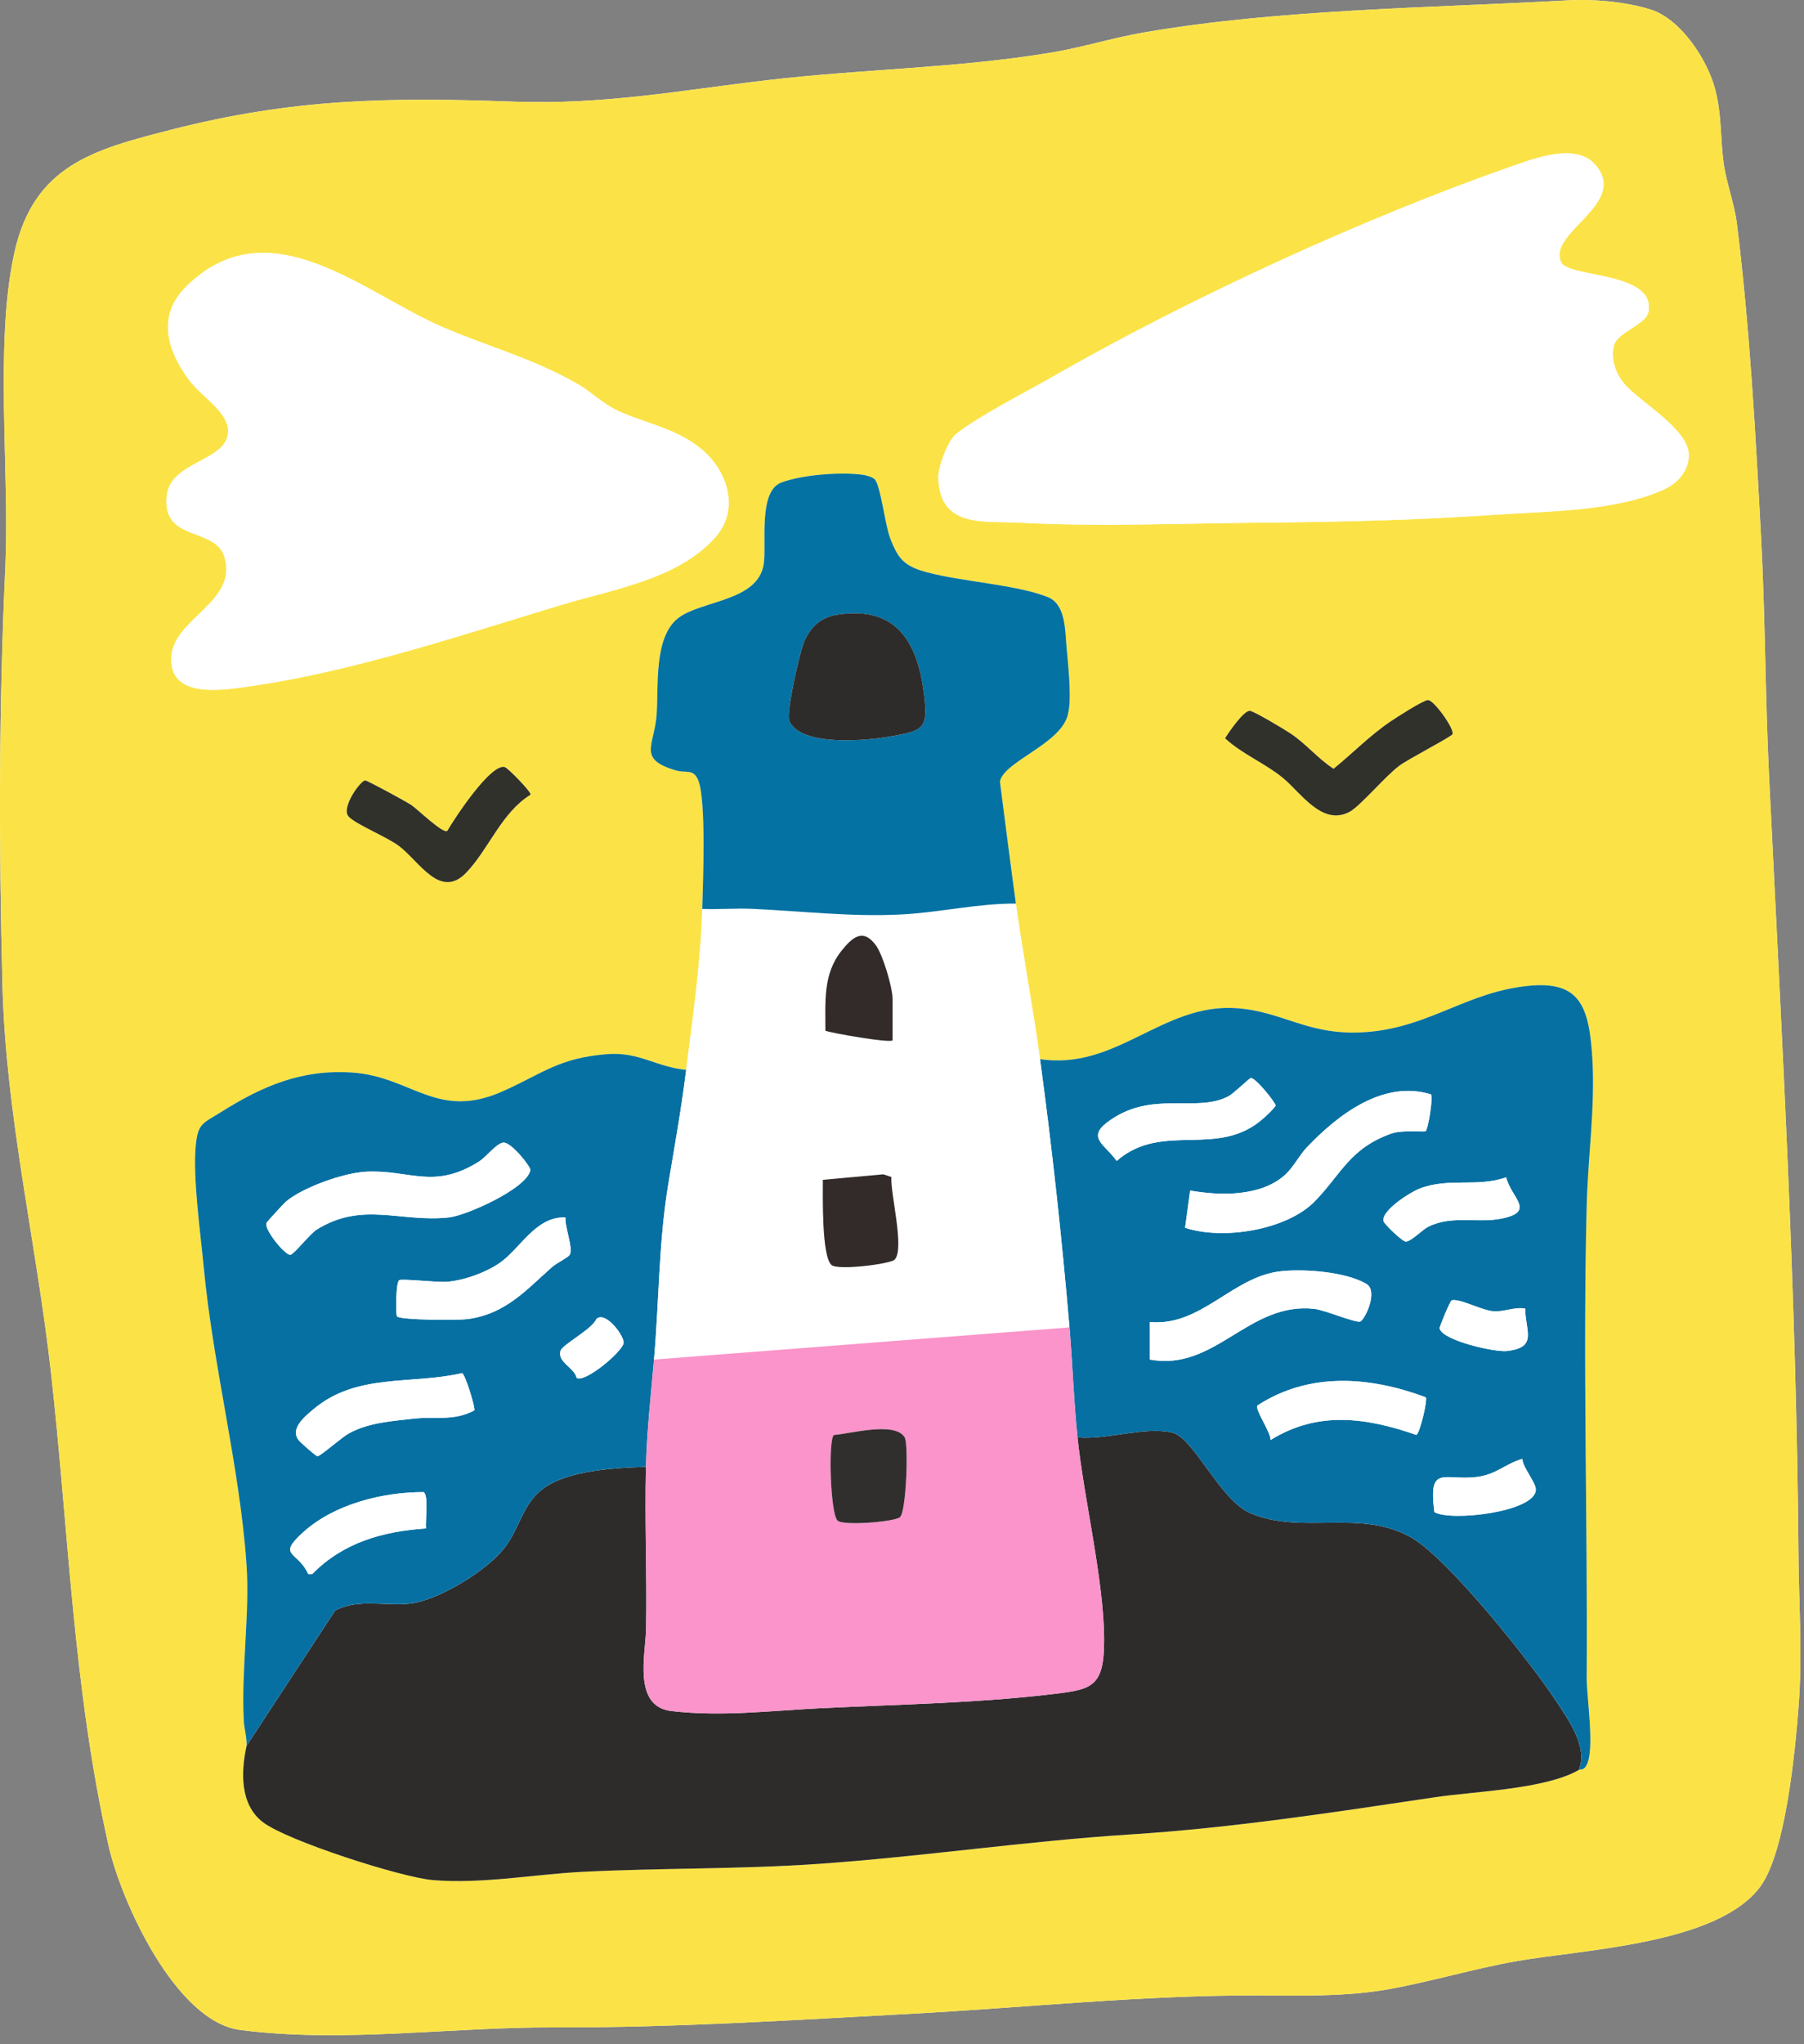
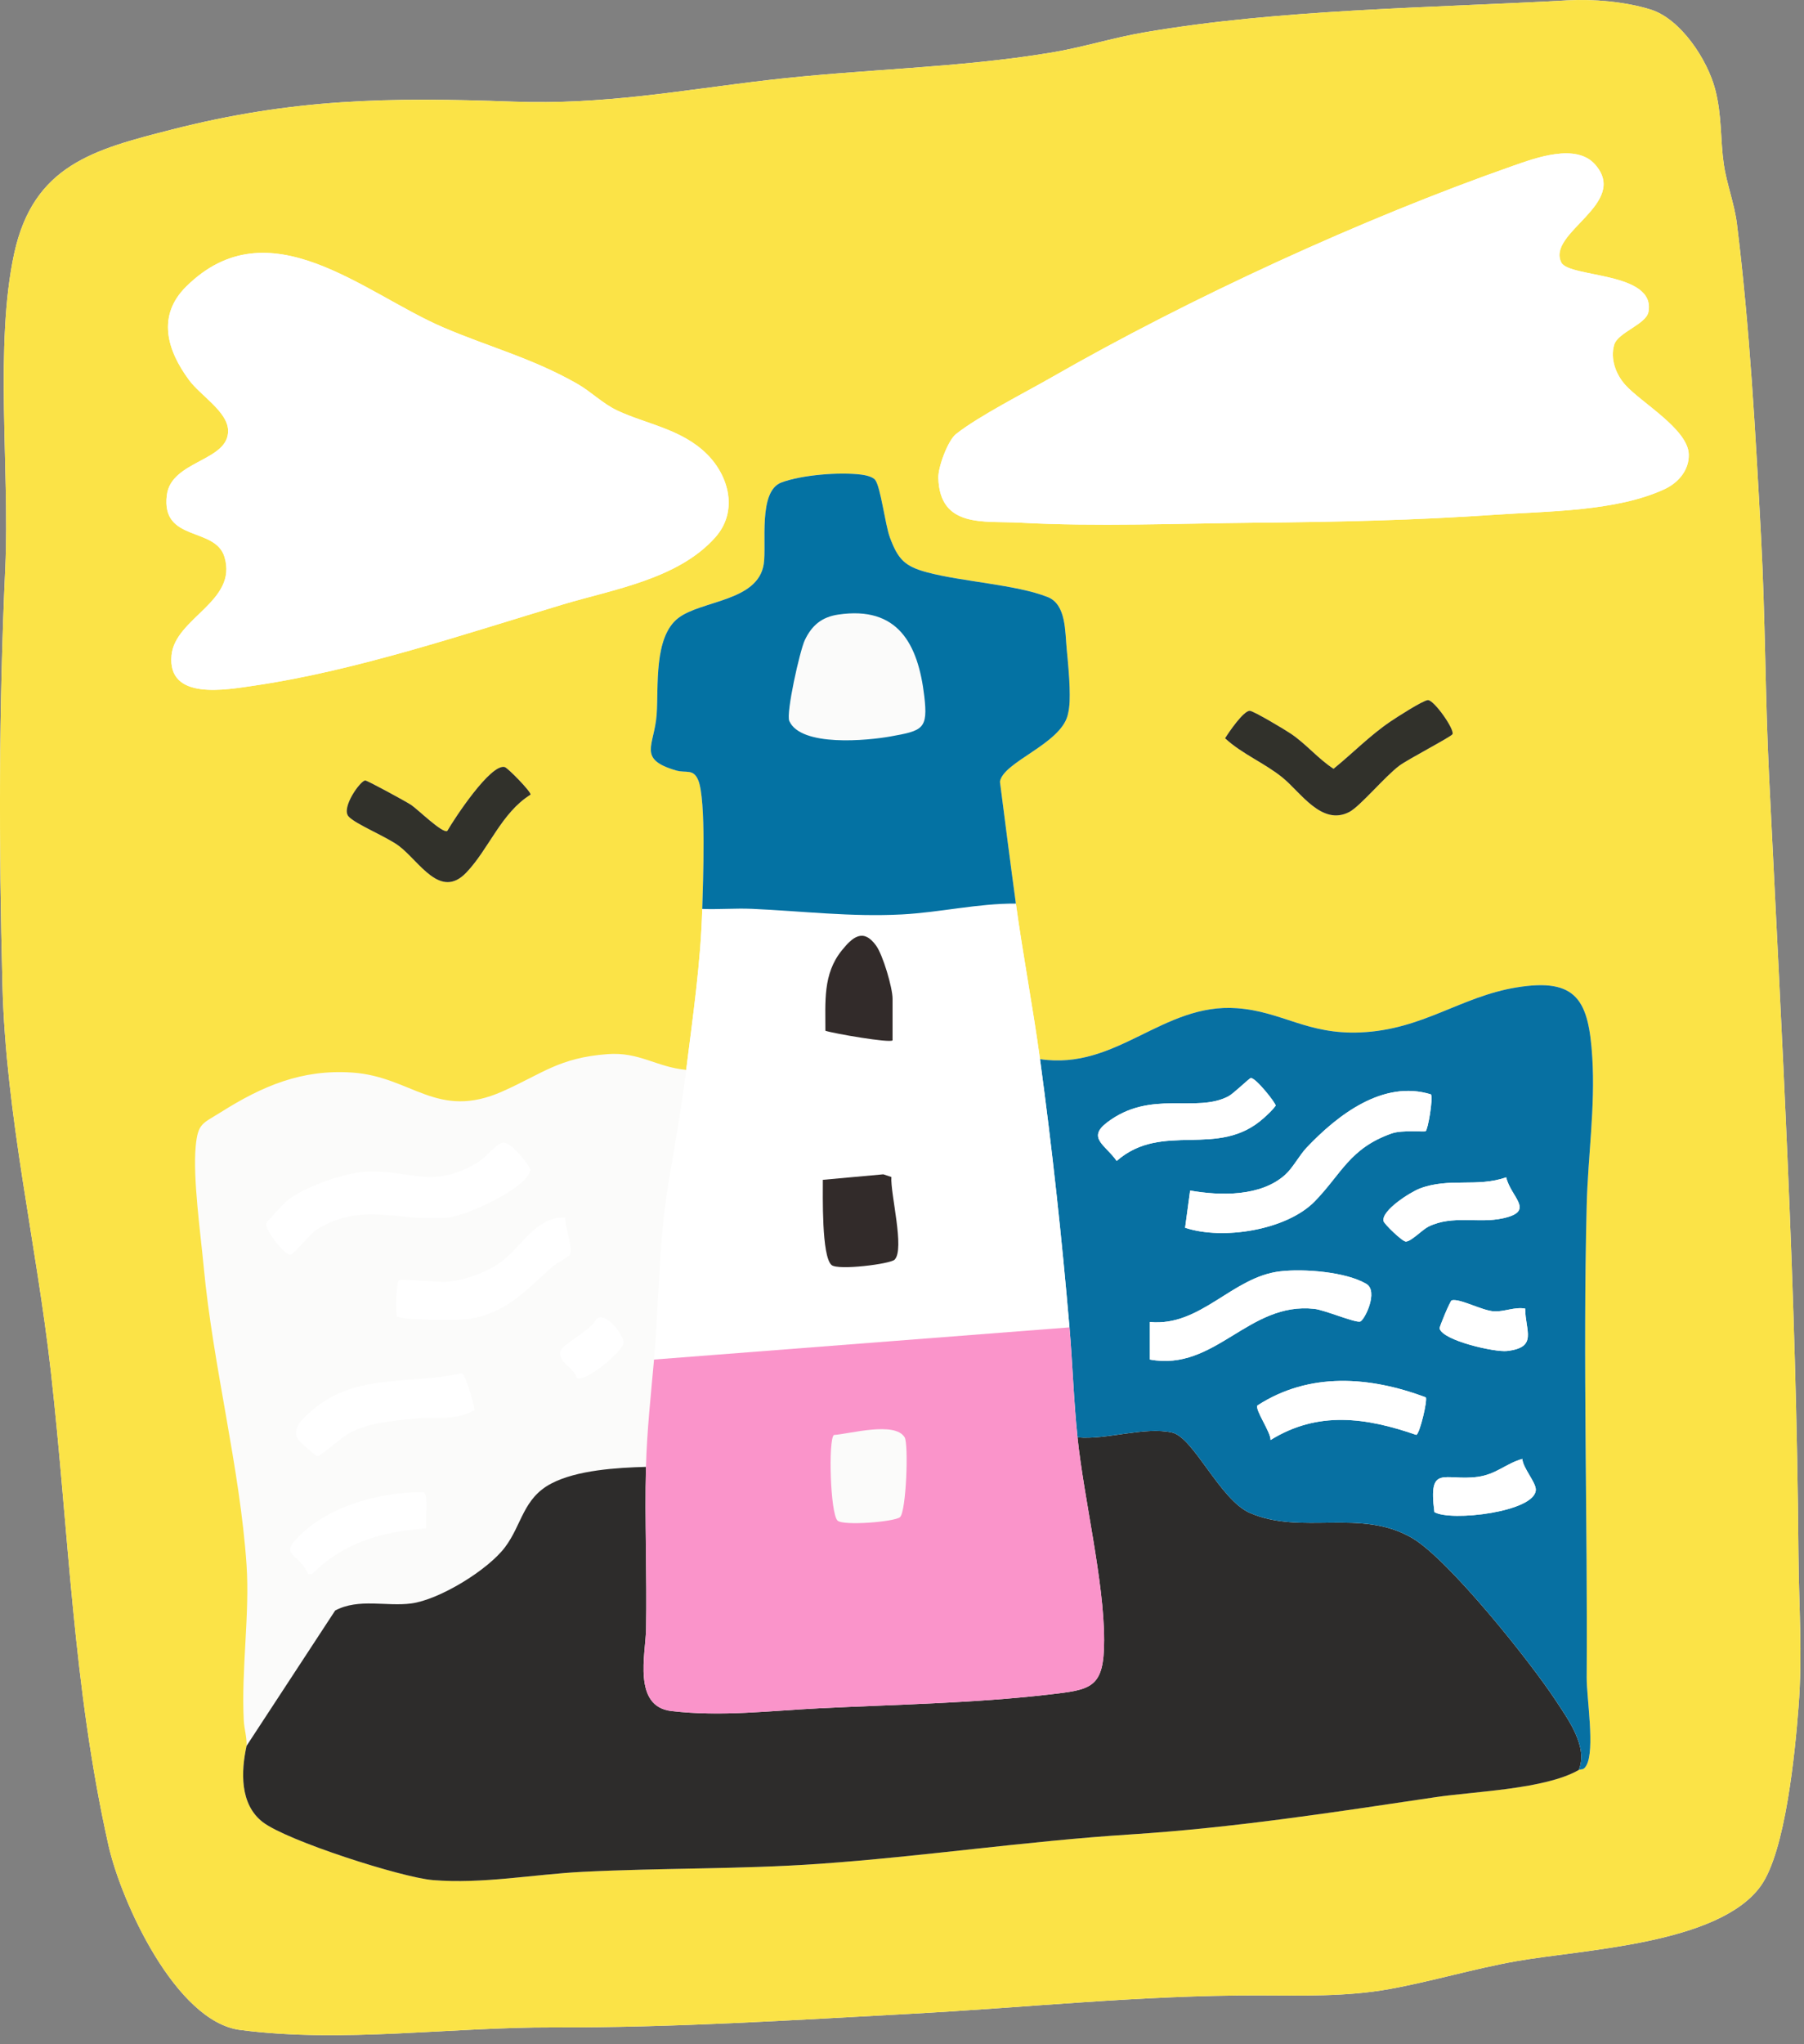
<svg xmlns="http://www.w3.org/2000/svg" width="166" height="188" viewBox="0 0 166 188" fill="none">
  <rect x="0" y="0" width="166" height="188" fill="#808080" stroke="none" />
  <g clip-path="url(#clip0_3012_6589)">
    <path d="M144.237 0.034C131.531 0.739 117.716 0.839 105.255 2.983C102.414 3.471 99.6 4.36 96.747 4.833C88.122 6.268 79.341 6.348 70.666 7.364C62.541 8.315 55.609 9.65 47.22 9.346C35.846 8.935 27 9.053 15.782 11.922C8.674 13.74 3.069 15.164 1.3 23.339C-0.511 31.714 0.894 43.287 0.49 52.131C-0.109 65.262 -0.111 77.508 0.227 90.62C0.537 102.631 3.345 114.267 4.681 126.147C6.339 140.884 6.693 155.034 9.979 169.694C11.138 174.871 16.162 185.916 22.094 186.687C31.499 187.907 41.408 186.422 50.941 186.451C61.993 186.484 72.759 185.794 83.735 185.205C94.416 184.633 105.116 183.485 115.79 183.511C119.811 183.52 123.846 183.645 127.813 182.935C131.661 182.245 135.632 181.05 139.545 180.36C145.669 179.28 158.117 178.819 162.004 173.467C164.311 170.291 165.186 161.058 165.498 156.978C165.874 152.064 165.526 147.735 165.489 142.929C165.31 119.047 163.952 95.226 162.785 71.382C162.426 64.064 162.441 56.761 162.05 49.42C161.539 39.825 161.007 30.085 159.825 20.562C159.604 18.772 158.863 16.816 158.619 15.107C158.287 12.771 158.461 10.685 157.835 8.246C157.134 5.518 154.665 1.742 151.885 0.876C149.576 0.157 146.645 -0.099 144.237 0.036V0.034Z" fill="#FBFBFA" />
    <path d="M144.237 0.034C146.645 -0.1 149.574 0.156 151.884 0.875C154.666 1.74 157.135 5.516 157.835 8.244C158.462 10.685 158.288 12.771 158.619 15.106C158.863 16.814 159.602 18.77 159.825 20.561C161.006 30.084 161.537 39.824 162.049 49.419C162.441 56.76 162.426 64.063 162.784 71.38C163.952 95.226 165.31 119.046 165.489 142.927C165.525 147.733 165.874 152.063 165.497 156.977C165.185 161.056 164.31 170.29 162.004 173.465C158.117 178.816 145.669 179.277 139.545 180.359C135.633 181.049 131.66 182.244 127.813 182.933C123.846 183.644 119.812 183.519 115.789 183.51C105.115 183.482 94.415 184.631 83.735 185.204C72.758 185.793 61.993 186.483 50.941 186.45C41.407 186.422 31.498 187.908 22.093 186.685C16.161 185.915 11.138 174.871 9.978 169.693C6.693 155.033 6.339 140.884 4.681 126.146C3.345 114.268 0.538 102.63 0.227 90.62C-0.111 77.508 -0.111 65.262 0.488 52.135C0.892 43.291 -0.512 31.718 1.299 23.343C3.067 15.166 8.672 13.744 15.78 11.926C26.998 9.057 35.846 8.938 47.218 9.35C55.607 9.653 62.539 8.32 70.664 7.368C79.339 6.353 88.12 6.27 96.745 4.837C99.598 4.364 102.412 3.475 105.254 2.987C117.715 0.839 131.53 0.739 144.237 0.034ZM149.555 35.397C148.695 34.443 148.148 33.002 148.532 31.711C148.873 30.565 151.464 29.829 151.683 28.693C152.401 24.962 144.379 25.565 143.668 24.142C142.292 21.389 149.978 18.733 146.767 15.12C145.025 13.161 141.354 14.504 139.224 15.251C125.349 20.114 109.512 27.395 96.764 34.703C94.263 36.136 90.116 38.232 87.977 39.911C87.224 40.503 86.312 42.954 86.342 43.959C86.482 48.61 90.592 47.89 93.843 48.068C100.86 48.453 108.418 48.139 115.563 48.072C123.168 48.001 130.121 47.855 137.753 47.329C142.492 47.003 148.754 47.036 153.168 44.987C154.42 44.405 155.439 43.243 155.395 41.785C155.327 39.472 151.041 37.048 149.553 35.399L149.555 35.397ZM65.026 41.74C62.7 39.445 59.467 39.005 56.803 37.753C55.453 37.118 54.392 36.019 53.104 35.286C48.929 32.914 44.988 31.91 40.775 30.103C33.482 26.975 24.742 18.829 17.134 26.351C14.419 29.036 15.363 32.212 17.409 34.969C18.452 36.373 20.918 37.846 20.989 39.549C21.108 42.431 15.745 42.321 15.351 45.545C14.821 49.878 19.798 48.41 20.654 51.211C21.909 55.317 16.098 56.822 15.782 60.278C15.401 64.449 20.759 63.441 23.481 63.041C32.776 61.677 42.782 58.3 51.795 55.59C56.401 54.205 62.42 53.264 65.834 49.401C67.926 47.035 67.101 43.787 65.026 41.739V41.74ZM64.621 83.59C64.482 88.527 63.754 93.48 63.141 98.391C60.388 98.136 58.842 96.721 55.896 96.944C51.431 97.282 49.94 98.726 46.249 100.367C40.215 103.05 37.903 99.019 32.429 98.64C27.771 98.318 24.142 99.876 20.304 102.295C18.637 103.346 18.209 103.276 18.008 105.425C17.735 108.341 18.454 113.415 18.745 116.519C19.608 125.675 22.072 134.932 22.686 143.908C22.995 148.427 22.192 153.526 22.431 158.224C22.473 159.03 22.724 159.755 22.69 160.556C22.18 162.904 22.048 165.932 24.185 167.573C26.412 169.284 36.931 172.658 39.824 172.9C44.38 173.282 49.142 172.366 53.635 172.14C60.851 171.779 68.118 171.915 75.348 171.408C84.951 170.737 94.372 169.321 103.971 168.706C113.529 168.094 122.663 166.676 132.109 165.273C135.716 164.738 142.181 164.555 145.275 162.775C145.474 162.66 145.698 162.849 145.97 162.369C146.79 160.929 145.989 156.134 146.003 154.253C146.099 139.782 145.643 125.312 146.004 110.837C146.116 106.337 146.801 101.784 146.52 97.267C146.194 92.03 145.139 89.889 139.545 90.808C134.368 91.658 130.93 94.701 125.183 94.945C120.273 95.155 117.996 93.026 113.824 92.719C106.989 92.215 102.747 98.467 95.699 97.401C95.05 92.632 94.135 87.87 93.479 83.093C92.967 79.363 92.494 75.619 92.012 71.884C92.302 70.062 97.557 68.433 98.243 65.779C98.466 64.915 98.441 64.105 98.421 63.224C98.399 62.274 98.26 60.756 98.163 59.782C97.991 58.07 98.128 55.579 96.389 54.896C93.489 53.757 88.595 53.504 85.329 52.636C83.262 52.087 82.637 51.448 81.884 49.421C81.449 48.246 81.03 44.736 80.523 44.121C80.287 43.833 79.643 43.694 79.271 43.646C77.274 43.391 73.785 43.663 71.901 44.367C69.736 45.176 70.557 50.054 70.277 51.869C69.744 55.317 64.537 55.202 62.413 56.833C60.138 58.579 60.605 63.15 60.423 65.697C60.215 68.596 58.617 69.788 62.187 70.845C63.141 71.127 63.79 70.652 64.247 71.744C64.992 73.521 64.685 81.193 64.618 83.585L64.621 83.59ZM133.652 67.526C133.89 67.118 131.937 64.335 131.384 64.387C130.899 64.432 128.507 65.975 127.932 66.366C126.048 67.645 124.467 69.275 122.71 70.703C121.267 69.764 120.264 68.495 118.816 67.498C118.294 67.14 115.396 65.407 115.014 65.373C114.449 65.322 113.06 67.359 112.727 67.898C114.323 69.365 116.33 70.146 118.012 71.509C119.683 72.863 121.623 75.982 124.154 74.678C125.149 74.166 127.44 71.401 128.77 70.412C129.572 69.816 133.508 67.771 133.651 67.526H133.652ZM41.162 76.415C40.749 76.699 38.415 74.4 37.817 74.011C37.36 73.714 33.857 71.798 33.62 71.777C33.194 71.74 31.377 74.27 32.068 75.075C32.674 75.782 35.613 76.96 36.73 77.811C38.614 79.245 40.511 82.748 42.909 80.249C44.987 78.082 46.126 74.756 48.826 73.078C48.882 72.816 46.724 70.611 46.443 70.54C45.151 70.211 41.83 75.253 41.164 76.413L41.162 76.415Z" fill="#FBE347" />
    <path d="M99.151 132.188C101.806 132.441 105.311 131.171 107.856 131.747C109.84 132.196 112.265 137.946 115.015 139.141C119.779 141.211 125.244 138.679 129.962 141.459C133.325 143.439 140.816 152.827 143.154 156.387C144.304 158.138 146.156 160.658 145.273 162.778C142.18 164.557 135.715 164.739 132.108 165.276C122.662 166.679 113.528 168.097 103.97 168.709C94.37 169.323 84.95 170.739 75.347 171.411C68.117 171.916 60.85 171.78 53.633 172.143C49.141 172.368 44.379 173.283 39.822 172.903C36.93 172.661 26.411 169.286 24.184 167.575C22.047 165.934 22.178 162.906 22.689 160.559L30.84 148.114C33.015 146.959 35.546 147.766 37.836 147.464C40.434 147.121 44.891 144.392 46.473 142.288C48.039 140.206 48.123 137.8 50.732 136.432C53.087 135.198 56.773 134.973 59.438 134.904C59.315 139.876 59.541 144.857 59.448 149.839C59.406 152.101 58.194 156.938 61.775 157.357C66.378 157.897 70.837 157.331 75.348 157.107C82.388 156.756 89.523 156.65 96.526 155.839C100.405 155.39 101.599 155.281 101.598 150.851C101.596 145.402 99.748 137.911 99.147 132.188H99.151Z" fill="#2D2C2B" />
    <path d="M145.274 162.776C146.156 160.655 144.305 158.136 143.156 156.385C140.818 152.825 133.326 143.439 129.963 141.457C125.243 138.677 119.781 141.21 115.016 139.14C112.264 137.945 109.842 132.195 107.857 131.746C105.312 131.171 101.807 132.44 99.153 132.186C98.798 128.814 98.701 125.444 98.412 122.072C97.704 113.805 96.817 105.623 95.699 97.404C102.747 98.47 106.989 92.216 113.824 92.721C117.996 93.029 120.273 95.158 125.183 94.948C130.929 94.703 134.369 91.66 139.545 90.81C145.139 89.892 146.194 92.033 146.52 97.27C146.801 101.787 146.118 106.339 146.004 110.84C145.641 125.315 146.098 139.785 146.003 154.256C145.99 156.136 146.79 160.931 145.97 162.371C145.696 162.852 145.474 162.663 145.274 162.778V162.776ZM115.092 99.148C114.936 99.175 113.514 100.57 113.046 100.818C110.035 102.41 105.913 100.163 101.881 103.219C99.984 104.656 101.737 105.298 102.753 106.768C106.984 103.069 112.071 106.617 116.285 102.823C116.673 102.473 117.072 102.11 117.385 101.687C117.423 101.472 115.524 99.071 115.092 99.148ZM131.673 100.645C127.279 99.281 123.083 102.538 120.235 105.54C119.568 106.242 118.98 107.384 118.278 108.022C116.035 110.063 112.301 109.98 109.512 109.489L109.05 112.911C112.52 114.068 118.395 113.133 120.982 110.48C123.439 107.96 124.196 105.596 128.058 104.238C129.034 103.895 131.051 104.118 131.184 104.032C131.395 103.897 131.889 100.99 131.673 100.644V100.645ZM138.596 108.273C135.916 109.218 133.363 108.275 130.654 109.3C129.797 109.624 127.115 111.308 127.306 112.292C127.358 112.558 129.036 114.183 129.361 114.181C129.856 114.178 130.869 113.09 131.445 112.806C133.671 111.709 136.014 112.554 138.322 112.036C141.298 111.37 139.035 110.136 138.596 108.273ZM105.811 125.032C111.835 126.149 114.883 119.689 120.954 120.372C121.895 120.478 124.662 121.652 125.15 121.54C125.551 121.448 126.882 118.748 125.721 118.07C123.814 116.954 119.964 116.668 117.8 116.919C113.375 117.431 110.49 122.029 105.811 121.58V125.033V125.032ZM140.343 120.344C139.372 120.178 138.451 120.635 137.519 120.601C136.401 120.56 134.33 119.381 133.581 119.587C133.445 119.624 132.438 122.033 132.469 122.17C132.733 123.285 137.552 124.375 138.671 124.245C141.531 123.913 140.359 122.424 140.343 120.344ZM131.199 128.506C126.051 126.584 120.496 126.153 115.707 129.254C115.467 129.666 116.942 131.702 116.914 132.431C121.278 129.727 125.696 130.359 130.32 131.959C130.638 131.894 131.376 128.755 131.199 128.506ZM140.084 134.17C138.58 134.585 137.695 135.591 135.962 135.823C132.905 136.233 131.407 134.583 131.99 139.059C133.459 139.953 141.282 139.061 141.323 137.005C141.336 136.32 140.129 135.001 140.084 134.171V134.17Z" fill="#0770A2" />
-     <path d="M63.14 98.391C62.672 102.143 62.093 105.283 61.487 108.948C60.605 114.277 60.649 119.677 60.18 125.033C59.896 128.269 59.521 131.596 59.439 134.901C56.774 134.971 53.088 135.195 50.732 136.43C48.123 137.797 48.04 140.203 46.474 142.285C44.89 144.391 40.435 147.119 37.837 147.461C35.547 147.762 33.016 146.954 30.841 148.111L22.69 160.556C22.725 159.755 22.472 159.03 22.431 158.224C22.191 153.526 22.995 148.427 22.685 143.907C22.071 134.932 19.607 125.675 18.745 116.519C18.452 113.415 17.735 108.341 18.007 105.425C18.208 103.276 18.635 103.346 20.304 102.295C24.142 99.876 27.77 98.318 32.429 98.64C37.902 99.018 40.214 103.05 46.248 100.367C49.94 98.726 51.43 97.282 55.895 96.944C58.841 96.721 60.388 98.136 63.14 98.391ZM46.303 105.083C45.643 105.181 44.76 106.394 44.073 106.827C39.878 109.463 37.685 107.543 33.656 107.759C31.631 107.867 27.845 109.2 26.303 110.517C26.106 110.685 24.587 112.343 24.528 112.461C24.25 113.019 26.244 115.48 26.726 115.397C27.068 115.338 28.537 113.461 29.126 113.093C33.362 110.444 36.852 112.451 41.313 111.962C42.948 111.783 48.55 109.265 48.802 107.597C48.845 107.313 47.012 104.98 46.303 105.086V105.083ZM52.034 111.967C49.294 111.845 47.888 114.831 45.989 116.143C44.668 117.054 42.671 117.766 41.074 117.888C40.281 117.948 36.953 117.581 36.732 117.737C36.405 117.97 36.416 120.927 36.529 121.059C36.833 121.417 42.192 121.421 43.018 121.311C46.533 120.847 48.417 118.628 50.805 116.519C51.194 116.177 52.271 115.647 52.419 115.409C52.776 114.836 51.946 112.78 52.032 111.967H52.034ZM53.067 126.725C53.843 127.175 57.148 124.408 57.375 123.558C57.538 122.946 55.686 120.472 54.867 121.318C54.501 122.228 51.742 123.671 51.58 124.219C51.262 125.286 52.833 125.737 53.067 126.725ZM43.646 129.706C43.769 129.535 42.816 126.373 42.517 126.281C37.838 127.368 32.846 126.242 28.853 129.594C28.003 130.307 26.67 131.402 27.485 132.448C27.679 132.698 29.101 133.943 29.219 133.928C29.525 133.888 31.424 132.204 32.084 131.836C33.877 130.835 36.03 130.694 38.111 130.463C39.994 130.254 41.788 130.716 43.647 129.706H43.646ZM39.203 140.562C39.123 139.874 39.467 137.575 38.985 137.224C35.188 137.22 30.731 138.332 27.868 140.941C25.445 143.149 27.402 142.621 28.369 144.767L28.729 144.764C31.578 141.854 35.232 140.832 39.204 140.562H39.203Z" fill="#0770A2" />
    <path d="M149.555 35.397C151.043 37.048 155.328 39.471 155.397 41.784C155.441 43.242 154.421 44.404 153.17 44.986C148.755 47.036 142.493 47.002 137.754 47.328C130.122 47.852 123.17 48 115.565 48.071C108.42 48.138 100.861 48.452 93.844 48.067C90.594 47.889 86.483 48.609 86.344 43.958C86.313 42.953 87.225 40.502 87.978 39.91C90.116 38.231 94.265 36.135 96.766 34.702C109.515 27.395 125.35 20.113 139.226 15.25C141.356 14.504 145.027 13.16 146.768 15.118C149.978 18.732 142.293 21.386 143.669 24.14C144.381 25.564 152.402 24.96 151.685 28.692C151.466 29.829 148.874 30.564 148.534 31.71C148.149 33.001 148.696 34.442 149.556 35.396L149.555 35.397Z" fill="white" />
    <path d="M65.026 41.74C67.101 43.788 67.927 47.036 65.834 49.403C62.42 53.264 56.403 54.206 51.795 55.591C42.782 58.301 32.776 61.678 23.482 63.043C20.759 63.443 15.402 64.45 15.782 60.279C16.097 56.823 21.908 55.32 20.654 51.212C19.798 48.412 14.82 49.879 15.351 45.547C15.745 42.323 21.11 42.433 20.989 39.55C20.918 37.847 18.453 36.374 17.41 34.97C15.363 32.213 14.418 29.038 17.135 26.352C24.742 18.829 33.481 26.975 40.775 30.104C44.988 31.911 48.929 32.916 53.104 35.288C54.392 36.02 55.454 37.118 56.804 37.754C59.468 39.008 62.701 39.447 65.026 41.742V41.74Z" fill="white" />
    <path d="M93.478 83.096C94.134 87.873 95.048 92.635 95.698 97.404C96.817 105.624 97.704 113.805 98.411 122.072L60.181 125.033C60.65 119.678 60.606 114.277 61.488 108.948C62.094 105.283 62.673 102.143 63.141 98.391C63.755 93.48 64.483 88.526 64.621 83.59C66.138 83.649 67.678 83.513 69.194 83.58C73.822 83.784 78.293 84.343 83.007 84.094C86.482 83.91 89.977 83.075 93.48 83.097L93.478 83.096ZM82.132 95.677V91.853C82.132 90.827 81.244 87.824 80.614 86.957C79.426 85.32 78.443 86.185 77.451 87.418C75.701 89.594 75.962 92.153 75.951 94.794C76.727 95.05 81.868 95.938 82.132 95.677ZM82.321 115.847C83.276 114.899 81.915 109.737 82.025 108.245L81.282 108L75.719 108.505C75.722 109.878 75.588 115.543 76.521 116.341C77.118 116.852 81.919 116.248 82.322 115.848L82.321 115.847Z" fill="white" />
    <path d="M64.619 83.59C64.686 81.199 64.993 73.526 64.248 71.75C63.791 70.657 63.141 71.132 62.188 70.85C58.618 69.794 60.216 68.6 60.424 65.702C60.606 63.155 60.139 58.585 62.414 56.838C64.538 55.208 69.744 55.323 70.278 51.875C70.558 50.06 69.736 45.181 71.903 44.372C73.786 43.669 77.275 43.396 79.272 43.651C79.643 43.699 80.288 43.837 80.525 44.126C81.031 44.742 81.449 48.252 81.885 49.426C82.638 51.453 83.264 52.092 85.331 52.641C88.597 53.508 93.49 53.762 96.391 54.901C98.129 55.584 97.992 58.075 98.165 59.788C98.262 60.761 98.4 62.279 98.422 63.229C98.442 64.111 98.467 64.921 98.244 65.784C97.557 68.439 92.303 70.067 92.013 71.889C92.495 75.625 92.969 79.368 93.48 83.099C89.978 83.078 86.483 83.912 83.008 84.095C78.294 84.344 73.824 83.786 69.195 83.582C67.678 83.515 66.139 83.65 64.622 83.591L64.619 83.59ZM77.14 56.519C75.634 56.741 74.71 57.498 74.058 58.865C73.604 59.819 72.306 65.597 72.631 66.313C73.712 68.711 79.844 68.105 81.936 67.73C84.917 67.196 85.406 67.059 85.049 64.019C84.483 59.206 82.615 55.712 77.14 56.519Z" fill="#0472A3" />
    <path d="M133.651 67.526C133.509 67.771 129.572 69.816 128.77 70.412C127.441 71.401 125.149 74.164 124.154 74.678C121.622 75.982 119.684 72.863 118.012 71.509C116.329 70.146 114.324 69.367 112.728 67.898C113.06 67.359 114.449 65.322 115.015 65.373C115.397 65.407 118.294 67.14 118.816 67.498C120.266 68.495 121.269 69.764 122.71 70.703C124.468 69.275 126.049 67.645 127.932 66.366C128.508 65.975 130.901 64.432 131.384 64.387C131.937 64.335 133.889 67.118 133.652 67.526H133.651Z" fill="#31312B" />
    <path d="M41.161 76.415C41.828 75.253 45.148 70.211 46.44 70.541C46.722 70.612 48.88 72.817 48.823 73.079C46.123 74.757 44.983 78.083 42.906 80.25C40.509 82.751 38.611 79.247 36.727 77.812C35.61 76.961 32.672 75.784 32.065 75.076C31.374 74.27 33.193 71.742 33.617 71.779C33.854 71.799 37.357 73.715 37.814 74.013C38.412 74.401 40.746 76.701 41.16 76.416L41.161 76.415Z" fill="#31312B" />
    <path d="M98.411 122.072C98.7 125.444 98.797 128.814 99.151 132.186C99.752 137.908 101.6 145.401 101.601 150.85C101.603 155.279 100.409 155.389 96.53 155.838C89.527 156.648 82.392 156.755 75.352 157.105C70.84 157.33 66.382 157.894 61.779 157.356C58.197 156.937 59.41 152.1 59.452 149.837C59.545 144.856 59.319 139.875 59.442 134.902C59.525 131.598 59.898 128.27 60.183 125.034L98.413 122.074L98.411 122.072ZM82.812 139.53C83.396 139.032 83.615 132.798 83.243 132.185C82.336 130.686 78.173 131.88 76.732 131.969C76.207 132.395 76.394 139.176 77.068 139.841C77.578 140.343 82.31 139.957 82.812 139.53Z" fill="#FA94CA" />
    <path d="M131.673 100.645C131.889 100.991 131.395 103.897 131.184 104.033C131.05 104.119 129.034 103.896 128.058 104.24C124.197 105.597 123.44 107.963 120.983 110.481C118.396 113.134 112.521 114.069 109.051 112.912L109.512 109.49C112.302 109.982 116.036 110.064 118.278 108.023C118.98 107.384 119.57 106.244 120.235 105.541C123.084 102.54 127.278 99.282 131.673 100.647V100.645Z" fill="white" />
    <path d="M105.811 125.033V121.58C110.49 122.029 113.373 117.431 117.8 116.919C119.964 116.668 123.814 116.954 125.721 118.07C126.88 118.748 125.551 121.448 125.15 121.54C124.663 121.652 121.897 120.479 120.954 120.372C114.884 119.689 111.835 126.149 105.811 125.032V125.033Z" fill="white" />
    <path d="M115.092 99.148C115.524 99.071 117.423 101.472 117.385 101.687C117.073 102.11 116.675 102.473 116.285 102.823C112.071 106.617 106.984 103.069 102.753 106.768C101.737 105.296 99.984 104.656 101.881 103.219C105.913 100.163 110.035 102.41 113.046 100.818C113.514 100.57 114.936 99.175 115.092 99.148Z" fill="white" />
    <path d="M131.198 128.507C131.376 128.756 130.637 131.896 130.319 131.961C125.696 130.36 121.277 129.729 116.913 132.433C116.941 131.703 115.466 129.668 115.706 129.256C120.495 126.153 126.05 126.585 131.198 128.507Z" fill="white" />
    <path d="M138.597 108.275C139.036 110.138 141.299 111.372 138.323 112.038C136.016 112.554 133.673 111.711 131.446 112.807C130.868 113.092 129.857 114.18 129.361 114.183C129.038 114.183 127.359 112.561 127.307 112.294C127.114 111.308 129.798 109.626 130.655 109.302C133.362 108.276 135.915 109.219 138.597 108.275Z" fill="white" />
    <path d="M140.082 134.171C140.129 135.001 141.335 136.32 141.321 137.005C141.28 139.062 133.457 139.953 131.989 139.059C131.404 134.583 132.903 136.233 135.961 135.823C137.694 135.591 138.578 134.586 140.082 134.17V134.171Z" fill="white" />
    <path d="M140.342 120.345C140.358 122.426 141.53 123.915 138.671 124.246C137.552 124.376 132.733 123.287 132.469 122.171C132.436 122.034 133.445 119.625 133.58 119.588C134.329 119.383 136.4 120.56 137.518 120.602C138.452 120.637 139.371 120.179 140.342 120.345Z" fill="white" />
    <path d="M46.302 105.083C47.011 104.977 48.844 107.311 48.802 107.595C48.551 109.262 42.947 111.78 41.313 111.96C36.851 112.45 33.36 110.442 29.125 113.09C28.537 113.459 27.068 115.334 26.726 115.394C26.244 115.478 24.25 113.018 24.527 112.458C24.586 112.34 26.106 110.683 26.303 110.514C27.843 109.197 31.63 107.864 33.656 107.756C37.686 107.541 39.877 109.46 44.072 106.824C44.76 106.393 45.641 105.179 46.302 105.08V105.083Z" fill="white" />
    <path d="M52.033 111.967C51.947 112.78 52.775 114.837 52.419 115.409C52.271 115.647 51.193 116.177 50.805 116.519C48.418 118.629 46.533 120.847 43.018 121.311C42.193 121.421 36.834 121.417 36.53 121.06C36.416 120.927 36.406 117.97 36.733 117.737C36.953 117.58 40.282 117.948 41.075 117.888C42.672 117.766 44.669 117.054 45.99 116.143C47.888 114.831 49.294 111.845 52.035 111.967H52.033Z" fill="white" />
    <path d="M43.646 129.706C41.787 130.716 39.992 130.254 38.109 130.463C36.03 130.695 33.877 130.835 32.082 131.836C31.422 132.204 29.524 133.888 29.217 133.928C29.1 133.943 27.679 132.698 27.483 132.448C26.669 131.402 28.003 130.307 28.852 129.594C32.845 126.242 37.837 127.367 42.515 126.281C42.814 126.373 43.768 129.535 43.645 129.706H43.646Z" fill="white" />
    <path d="M39.202 140.562C35.23 140.832 31.576 141.854 28.727 144.764L28.367 144.767C27.4 142.621 25.443 143.149 27.866 140.941C30.729 138.332 35.186 137.221 38.983 137.224C39.465 137.574 39.121 139.872 39.201 140.562H39.202Z" fill="white" />
    <path d="M53.067 126.725C52.833 125.737 51.263 125.286 51.579 124.219C51.742 123.671 54.499 122.228 54.867 121.318C55.687 120.472 57.539 122.946 57.374 123.558C57.147 124.408 53.842 127.175 53.067 126.725Z" fill="white" />
    <path d="M82.32 115.847C81.918 116.247 77.116 116.85 76.52 116.34C75.587 115.542 75.722 109.878 75.717 108.504L81.28 107.998L82.023 108.243C81.913 109.735 83.276 114.897 82.319 115.846L82.32 115.847Z" fill="#322B2A" />
    <path d="M82.132 95.678C81.869 95.939 76.726 95.051 75.95 94.795C75.961 92.155 75.701 89.595 77.45 87.42C78.443 86.187 79.424 85.322 80.614 86.959C81.242 87.825 82.132 90.828 82.132 91.855V95.678Z" fill="#322B2A" />
-     <path d="M77.14 56.518C82.615 55.71 84.484 59.206 85.049 64.017C85.406 67.058 84.918 67.195 81.936 67.728C79.843 68.102 73.713 68.71 72.631 66.312C72.308 65.594 73.606 59.817 74.059 58.864C74.71 57.496 75.634 56.741 77.14 56.518Z" fill="#2D2C2B" />
-     <path d="M82.812 139.53C82.31 139.957 77.578 140.343 77.069 139.841C76.394 139.176 76.208 132.393 76.732 131.969C78.173 131.88 82.336 130.686 83.243 132.185C83.616 132.798 83.397 139.033 82.812 139.53Z" fill="#312E2E" />
  </g>
  <defs>
    <clipPath id="clip0_3012_6589">
      <rect width="165.67" height="187.167" fill="white" />
    </clipPath>
  </defs>
</svg>